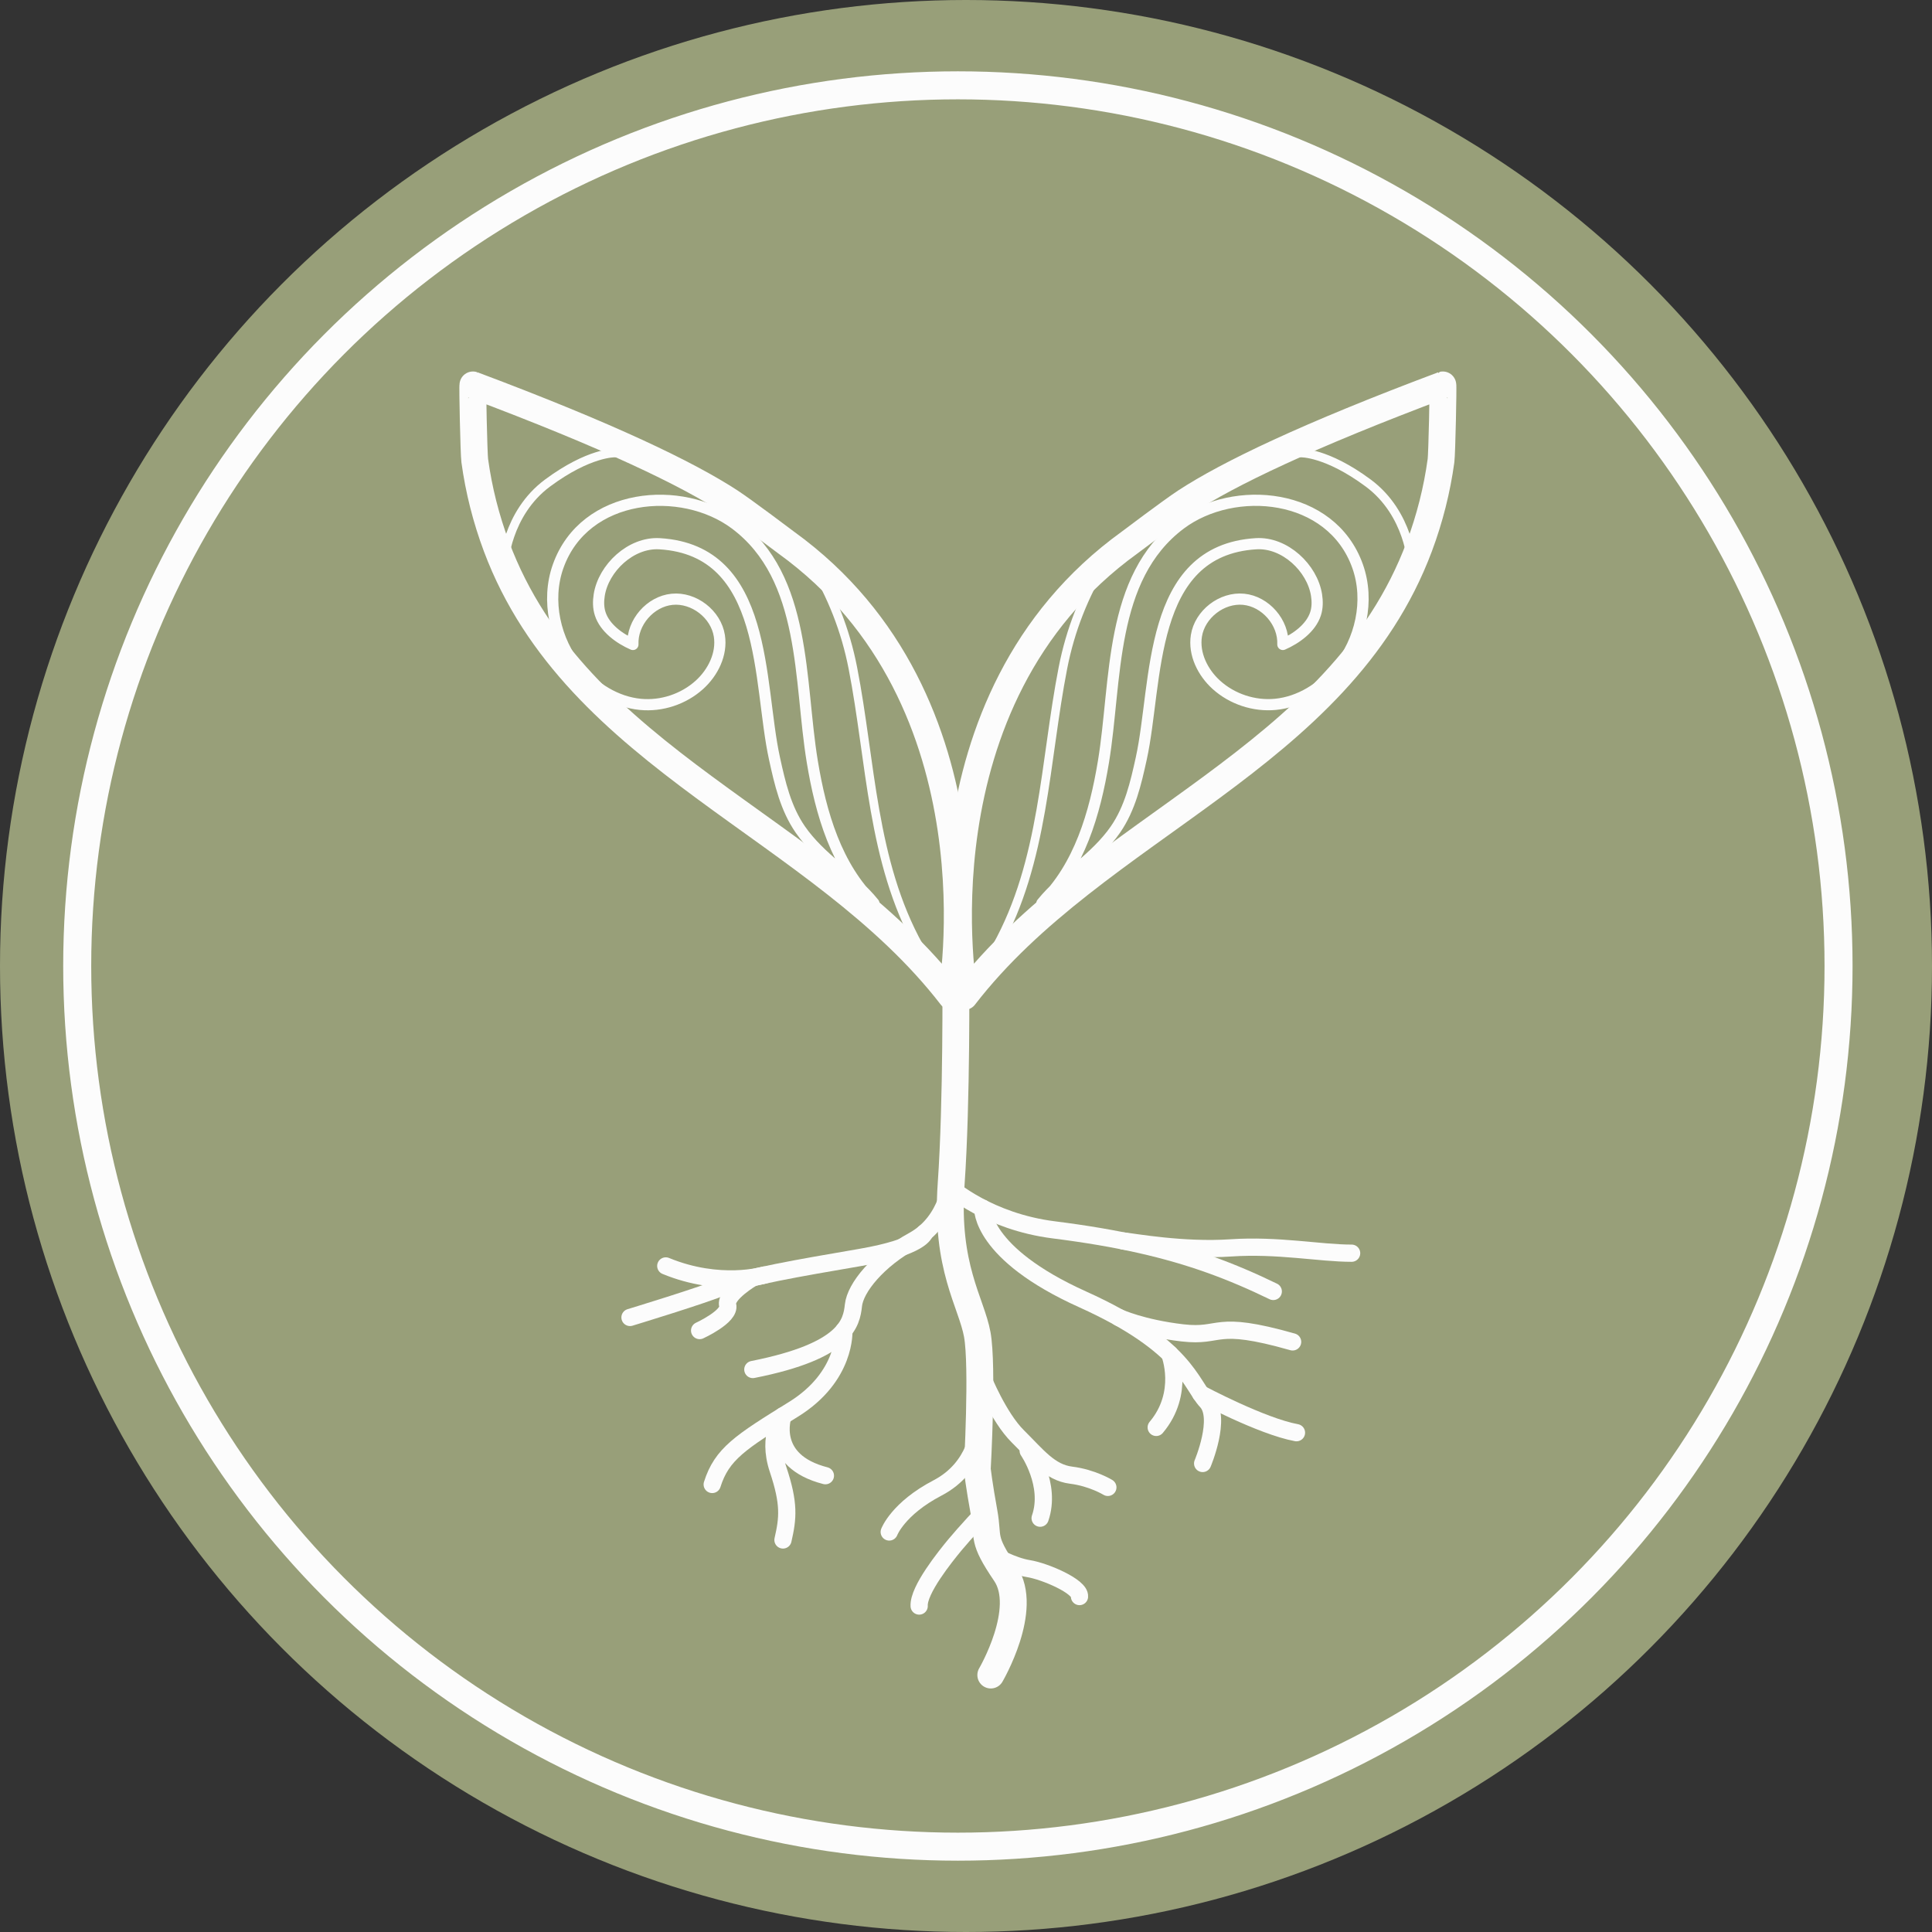
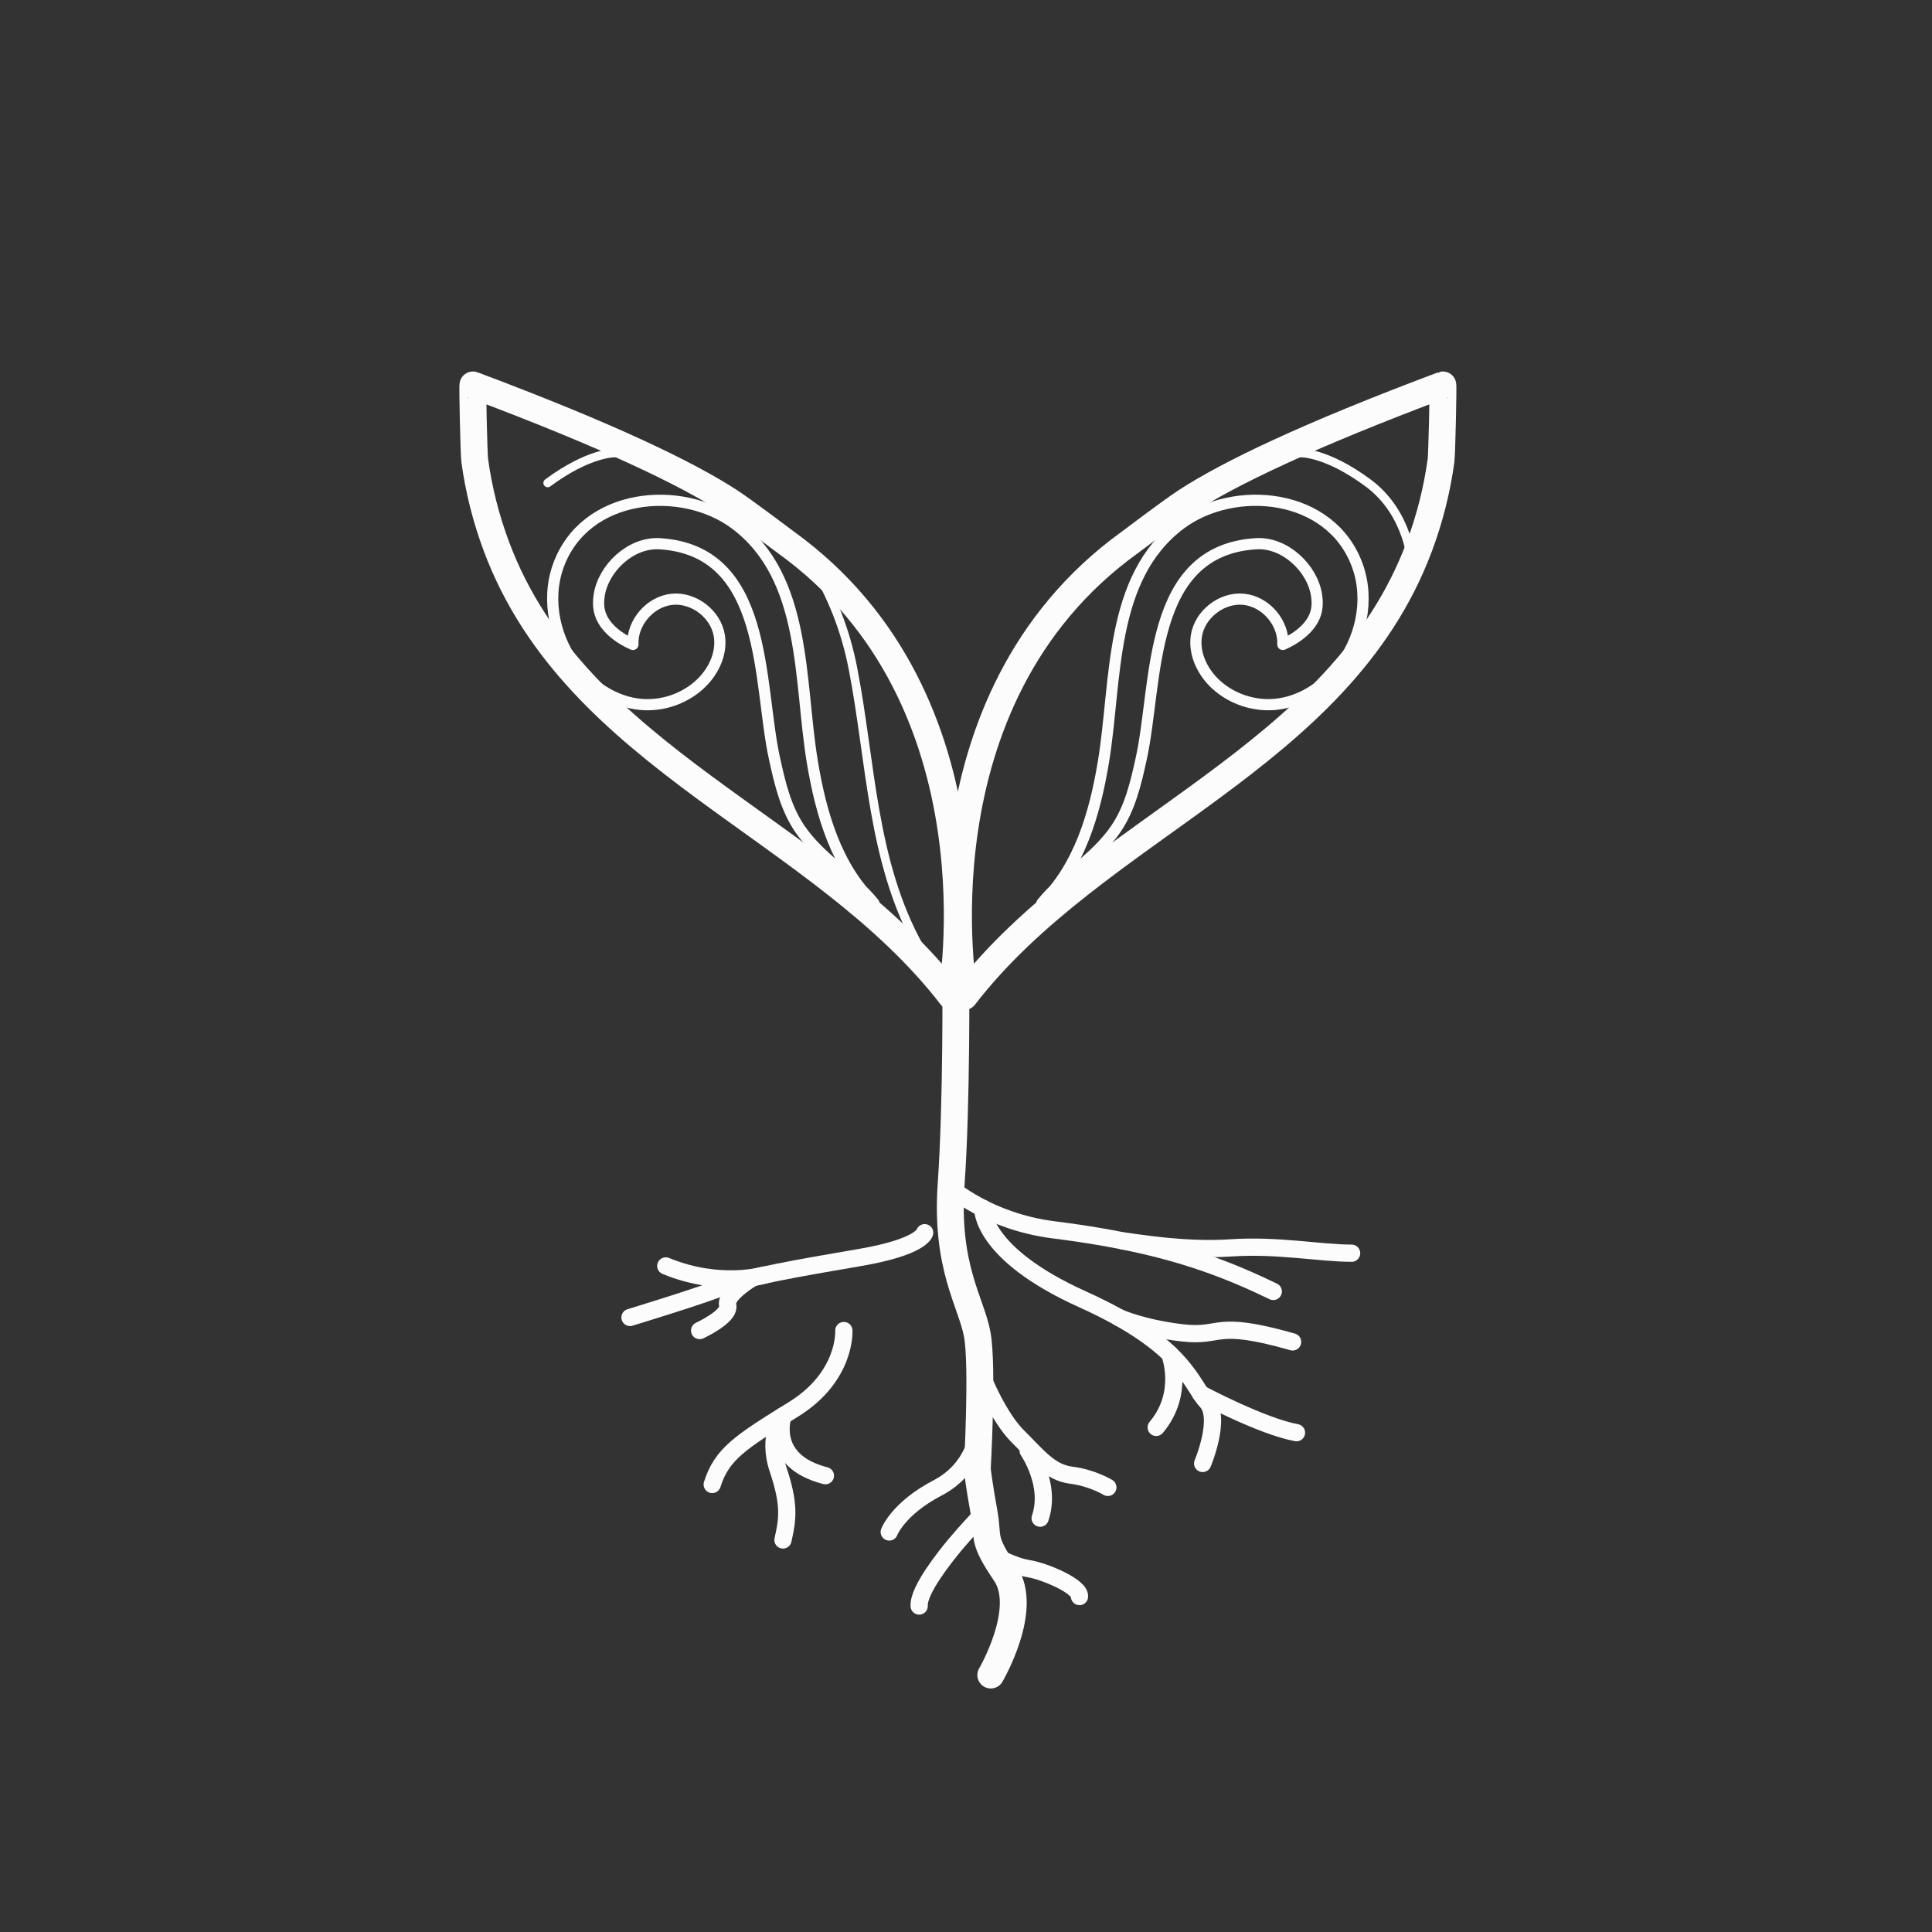
<svg xmlns="http://www.w3.org/2000/svg" id="Layer_2" viewBox="0 0 1120.52 1120.52">
  <rect x="0" y="0" width="1120.52" height="1120.52" fill="#333333" stroke="none" />
  <defs>
    <style>.cls-1{stroke-width:5px;}.cls-1,.cls-2,.cls-3,.cls-4,.cls-5{fill:none;stroke:#fcfcfc;stroke-linecap:round;stroke-linejoin:round;}.cls-2{stroke-width:6.49px;}.cls-3{stroke-width:15.59px;}.cls-4{stroke-width:16.25px;}.cls-5{stroke-width:10px;}.cls-6{fill:#989f79;}</style>
  </defs>
  <g id="Layer_3">
-     <circle class="cls-6" cx="560.26" cy="560.26" r="560.26" />
-     <circle class="cls-4" cx="555.55" cy="560.26" r="510.77" />
    <path class="cls-3" d="M554.34,565.14s.67,73.61-2.7,121.65c-3.37,48.05,11.78,68.68,15.15,87.16s0,78.23,0,78.23c0,0,1.12,9.55,3.93,24.95,2.81,15.4-1.68,14.78,12.34,35.42,14.03,20.63-8.42,58.93-8.42,58.93" />
    <path class="cls-5" d="M570.72,877.13s-11.22,12.01-16.83,18.79-21.35,26.3-20.79,35.54" />
    <path class="cls-5" d="M576.47,902.07s10.52,6.16,20.05,7.7c9.54,1.54,30.12,10.34,29.56,16.19" />
    <path class="cls-5" d="M567.83,827.86s-1.04,23.08-24.04,35.09-28.05,25.56-28.05,25.56" />
    <path class="cls-5" d="M569.96,799.21s9.17,22.79,20.39,33.88c11.22,11.09,18.51,20.94,30.86,22.48s21.32,7.08,21.32,7.08" />
    <path class="cls-5" d="M596.33,841.4s13.66,19.71,6.93,39.11" />
-     <path class="cls-5" d="M551.87,683.41s-1.35,24.63-22.11,36.03c-20.76,11.4-33.66,27.41-34.78,37.57-1.12,10.16-3.93,26.49-58.35,37.27" />
    <path class="cls-5" d="M489.41,771.69s1.64,26.59-29.21,45.69c-30.86,19.09-41.52,25.87-47.13,43.58" />
    <path class="cls-5" d="M454.11,893.14c2.89-12.63,3.84-20.94-2.86-40.96-6.7-20.02,2.86-31.03,2.86-31.03,0,0-9.06,26.1,24.6,34.72" />
    <path class="cls-5" d="M536.29,714.94s-1.48,8.19-37.38,14.35c-35.91,6.16-66.2,11.4-78.54,16.63-12.34,5.24-54.98,18.17-54.98,18.17" />
    <path class="cls-5" d="M443.29,739.52s-25.73,7.64-57.15-5.3" />
    <path class="cls-5" d="M436.63,741.03s-16.27,9.51-14.59,15.98c1.68,6.47-16.27,14.68-16.27,14.68" />
    <path class="cls-5" d="M551.1,688.64s22.16,19.86,60.01,24.64c18.91,2.39,35.38,5.2,50.31,8.57,29.36,6.62,52.76,15.36,77.05,27.16" />
    <path class="cls-5" d="M651.51,719.74c6.17.62,34.78,5.86,62.27,4.01s51.62,3.08,70.13,3.08" />
    <path class="cls-5" d="M569.96,700.76s-1.49,26.07,57.98,52.86c59.47,26.79,62.84,49.59,71.81,59.13,8.98,9.55-2.24,36.03-2.24,36.03" />
    <path class="cls-5" d="M678.39,785.18s9.02,22.68-7.81,42.68" />
    <path class="cls-5" d="M696.39,808.36s35.35,18.87,55.54,22.57" />
    <path class="cls-5" d="M648.87,764.1s13.3,6.16,36.86,8.93c23.56,2.77,17.39-8.01,63.96,5.24" />
-     <path class="cls-1" d="M640.3,326.34c-11.63,19.18-19.54,39.13-23.82,61.04-10.63,54.41-10.86,112.06-38.48,161.68" />
    <path class="cls-2" d="M604.29,523.85c21.76-21.15,30.74-52.11,35.69-82.06,7.77-46.98,3.04-106.67,44.71-137.87,31-23.2,87.45-18.38,102.69,24.45,7.1,19.95,1.86,43.27-11.59,59.61-9.04,10.97-21.96,19.17-36.1,20.53-12.31,1.18-25.04-3.02-34.22-11.31-7.91-7.15-13.23-17.88-11.59-28.41,1.97-12.59,14.75-22.48,27.43-21.22,12.68,1.26,23.27,13.47,22.72,26.2,7.67-3.34,16.3-9.5,18.97-17.82,1.12-3.48,1.13-7.24.56-10.85-2.49-15.71-18.39-30.77-35.06-29.75-63.27,3.86-56.93,80.5-66.58,124.51-3.16,14.4-6.48,28.91-14.98,41.23-11.47,16.62-29.97,27.1-42.68,42.79l.03-.04h0Z" />
    <path class="cls-3" d="M559.3,577.91s-31.33-171.49,95.91-263.29c0,0,24.23-18.31,32.47-23.69,24.74-16.14,70.47-38.18,149.12-67.68.35-.13-.52,40.02-1.04,43.85-2.32,17.02-6.57,33.76-12.58,49.85-46.32,123.9-187.34,161.83-263.8,260.86l-.08.11Z" />
    <path class="cls-1" d="M754.45,262.73s14.87-.5,39,17.36c24.13,17.86,25.45,47.47,25.45,47.47" />
    <path class="cls-1" d="M470.81,326.34c11.63,19.18,19.54,39.13,23.82,61.04,10.63,54.41,10.86,112.06,38.48,161.68" />
    <path class="cls-2" d="M506.81,523.85l.03.04c-12.71-15.68-31.22-26.17-42.68-42.79-8.5-12.32-11.83-26.84-14.98-41.23-9.66-44.01-3.32-120.65-66.58-124.51-16.67-1.02-32.57,14.04-35.06,29.75-.57,3.61-.56,7.37.56,10.85,2.67,8.33,11.3,14.48,18.97,17.82-.54-12.73,10.04-24.94,22.72-26.2,12.68-1.26,25.46,8.63,27.43,21.22,1.64,10.53-3.68,21.26-11.59,28.41-9.18,8.29-21.91,12.5-34.22,11.31-14.14-1.36-27.06-9.56-36.1-20.53-13.46-16.34-18.7-39.67-11.59-59.61,15.24-42.83,71.69-47.65,102.69-24.45,41.68,31.2,36.94,90.89,44.71,137.87,4.95,29.94,13.93,60.9,35.69,82.06h0Z" />
    <path class="cls-3" d="M551.8,577.91s31.33-171.49-95.91-263.29c0,0-24.23-18.31-32.47-23.69-24.74-16.14-70.47-38.18-149.12-67.68-.35-.13.52,40.02,1.04,43.85,2.32,17.02,6.57,33.76,12.58,49.85,46.32,123.9,187.34,161.83,263.8,260.86l.08.11Z" />
-     <path class="cls-1" d="M356.65,262.73s-14.87-.5-39,17.36c-24.13,17.86-25.45,47.47-25.45,47.47" />
+     <path class="cls-1" d="M356.65,262.73s-14.87-.5-39,17.36" />
  </g>
</svg>